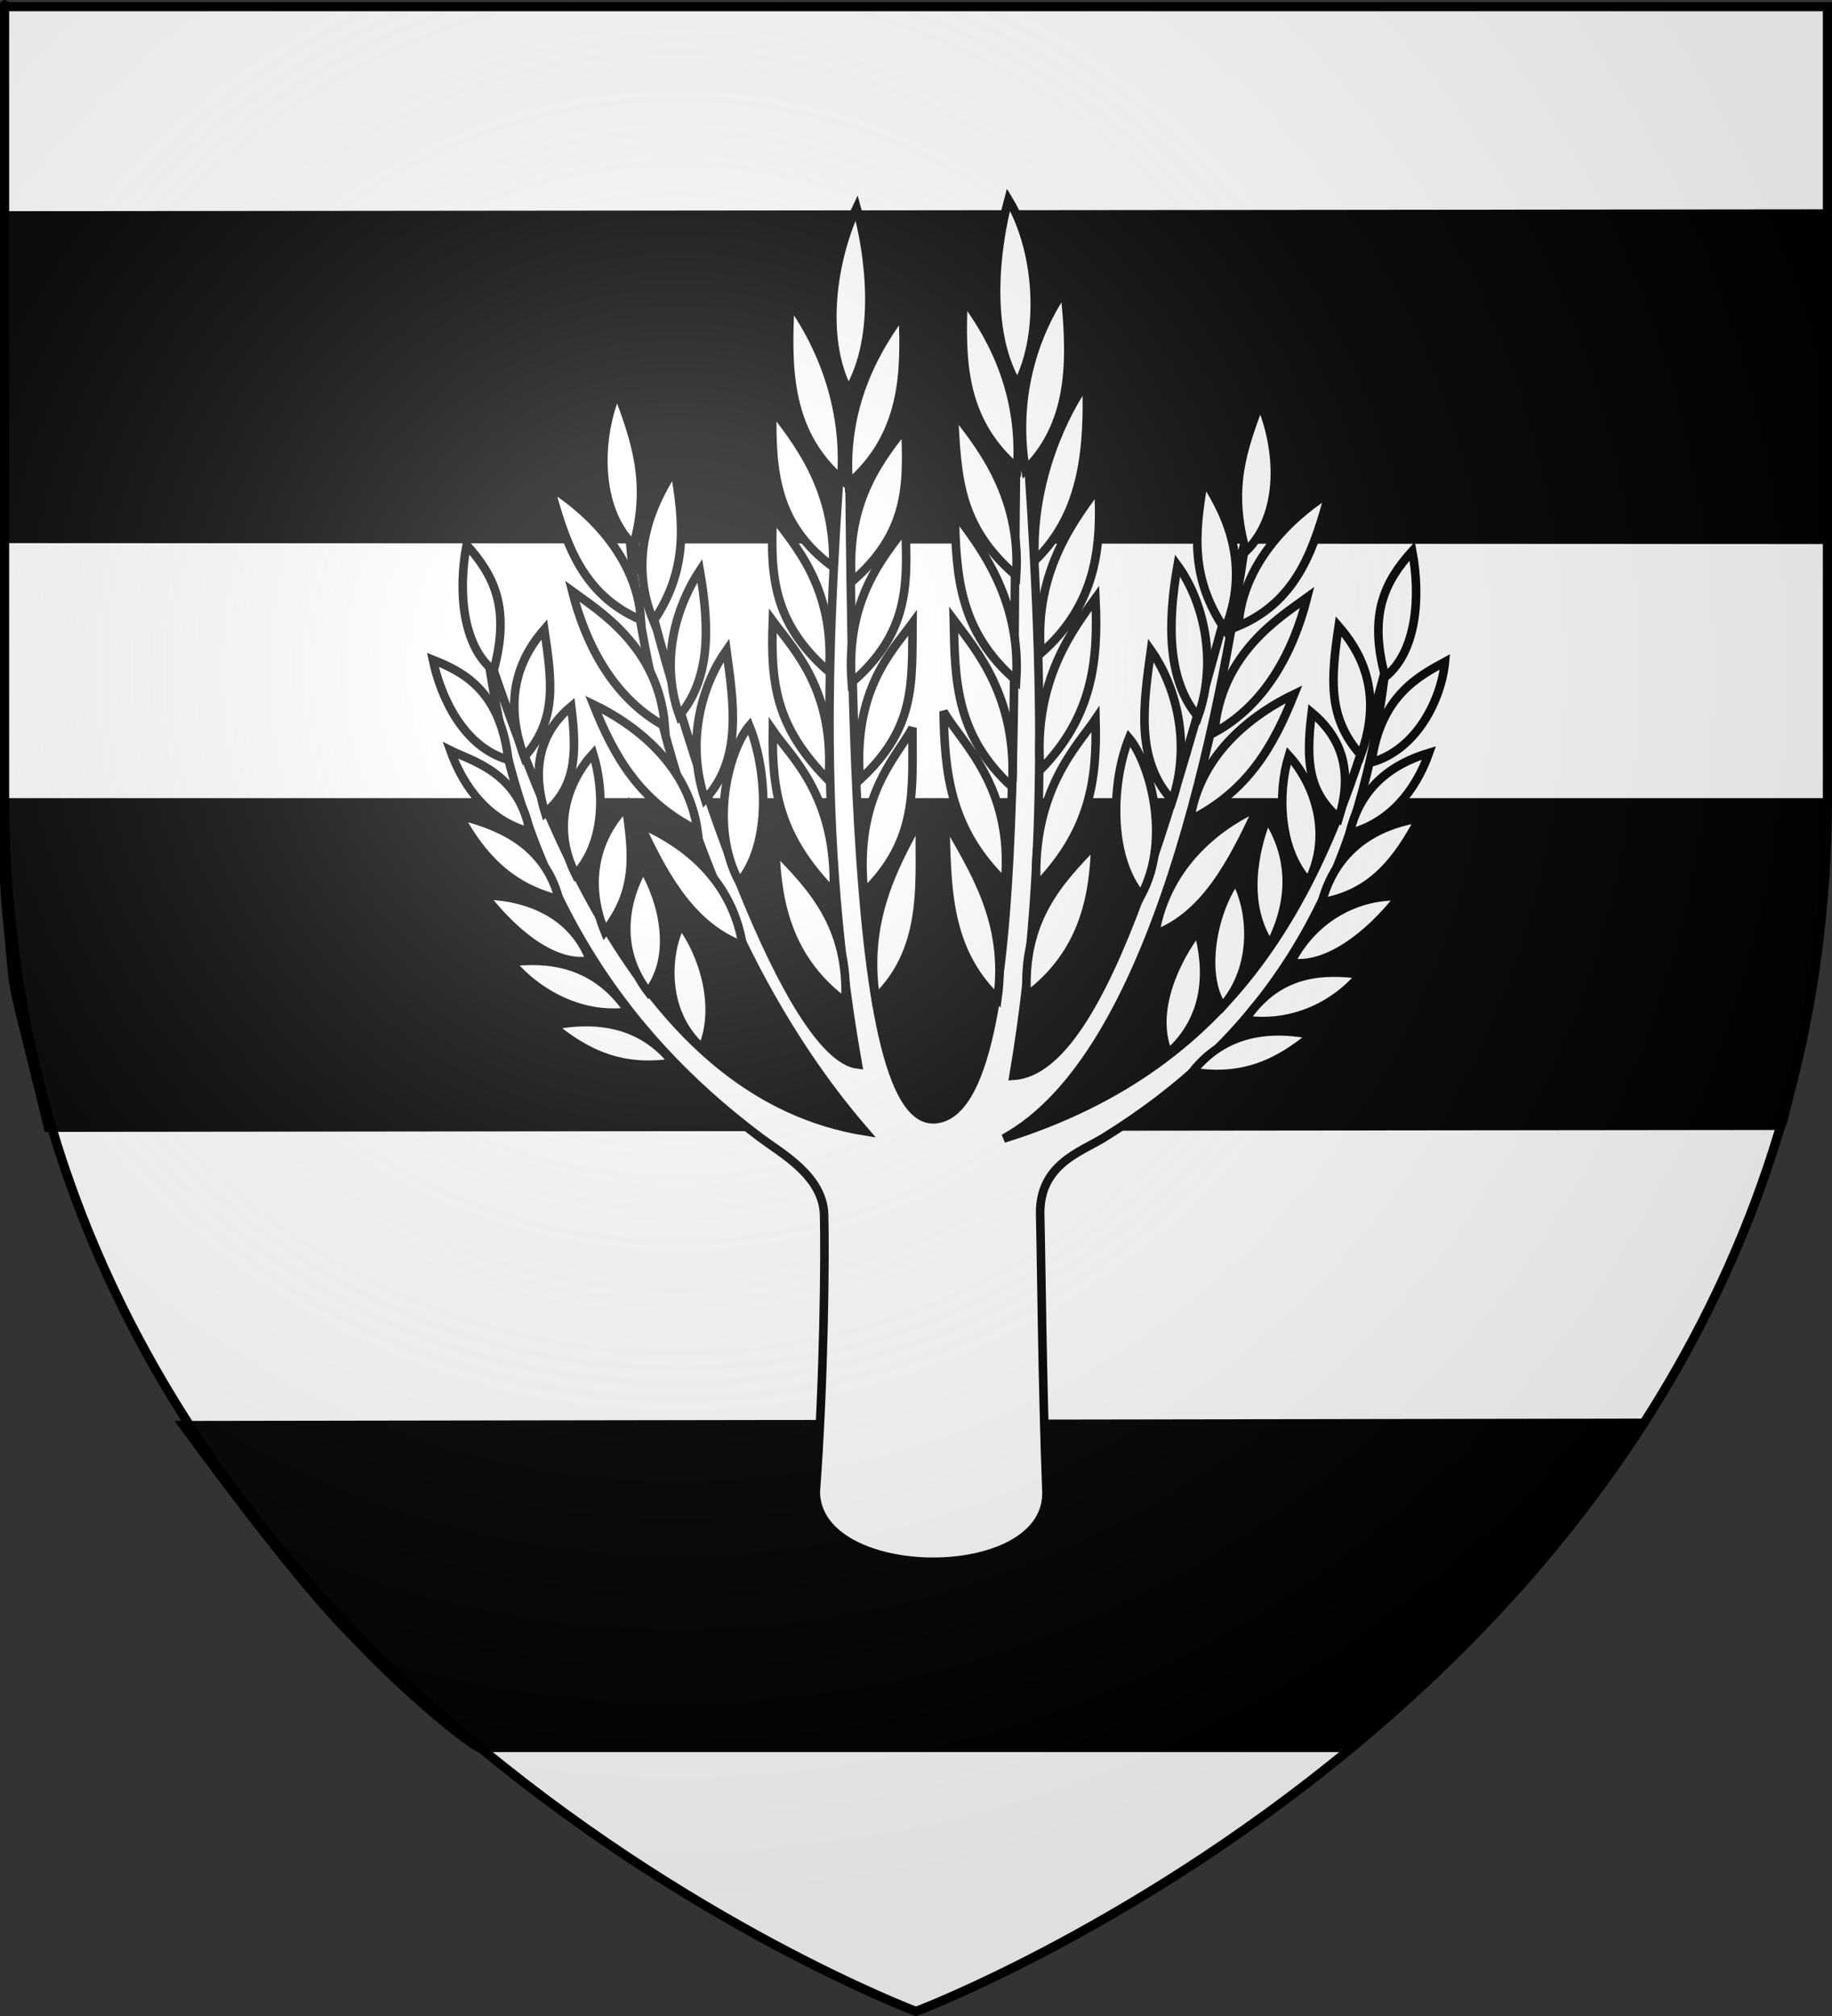
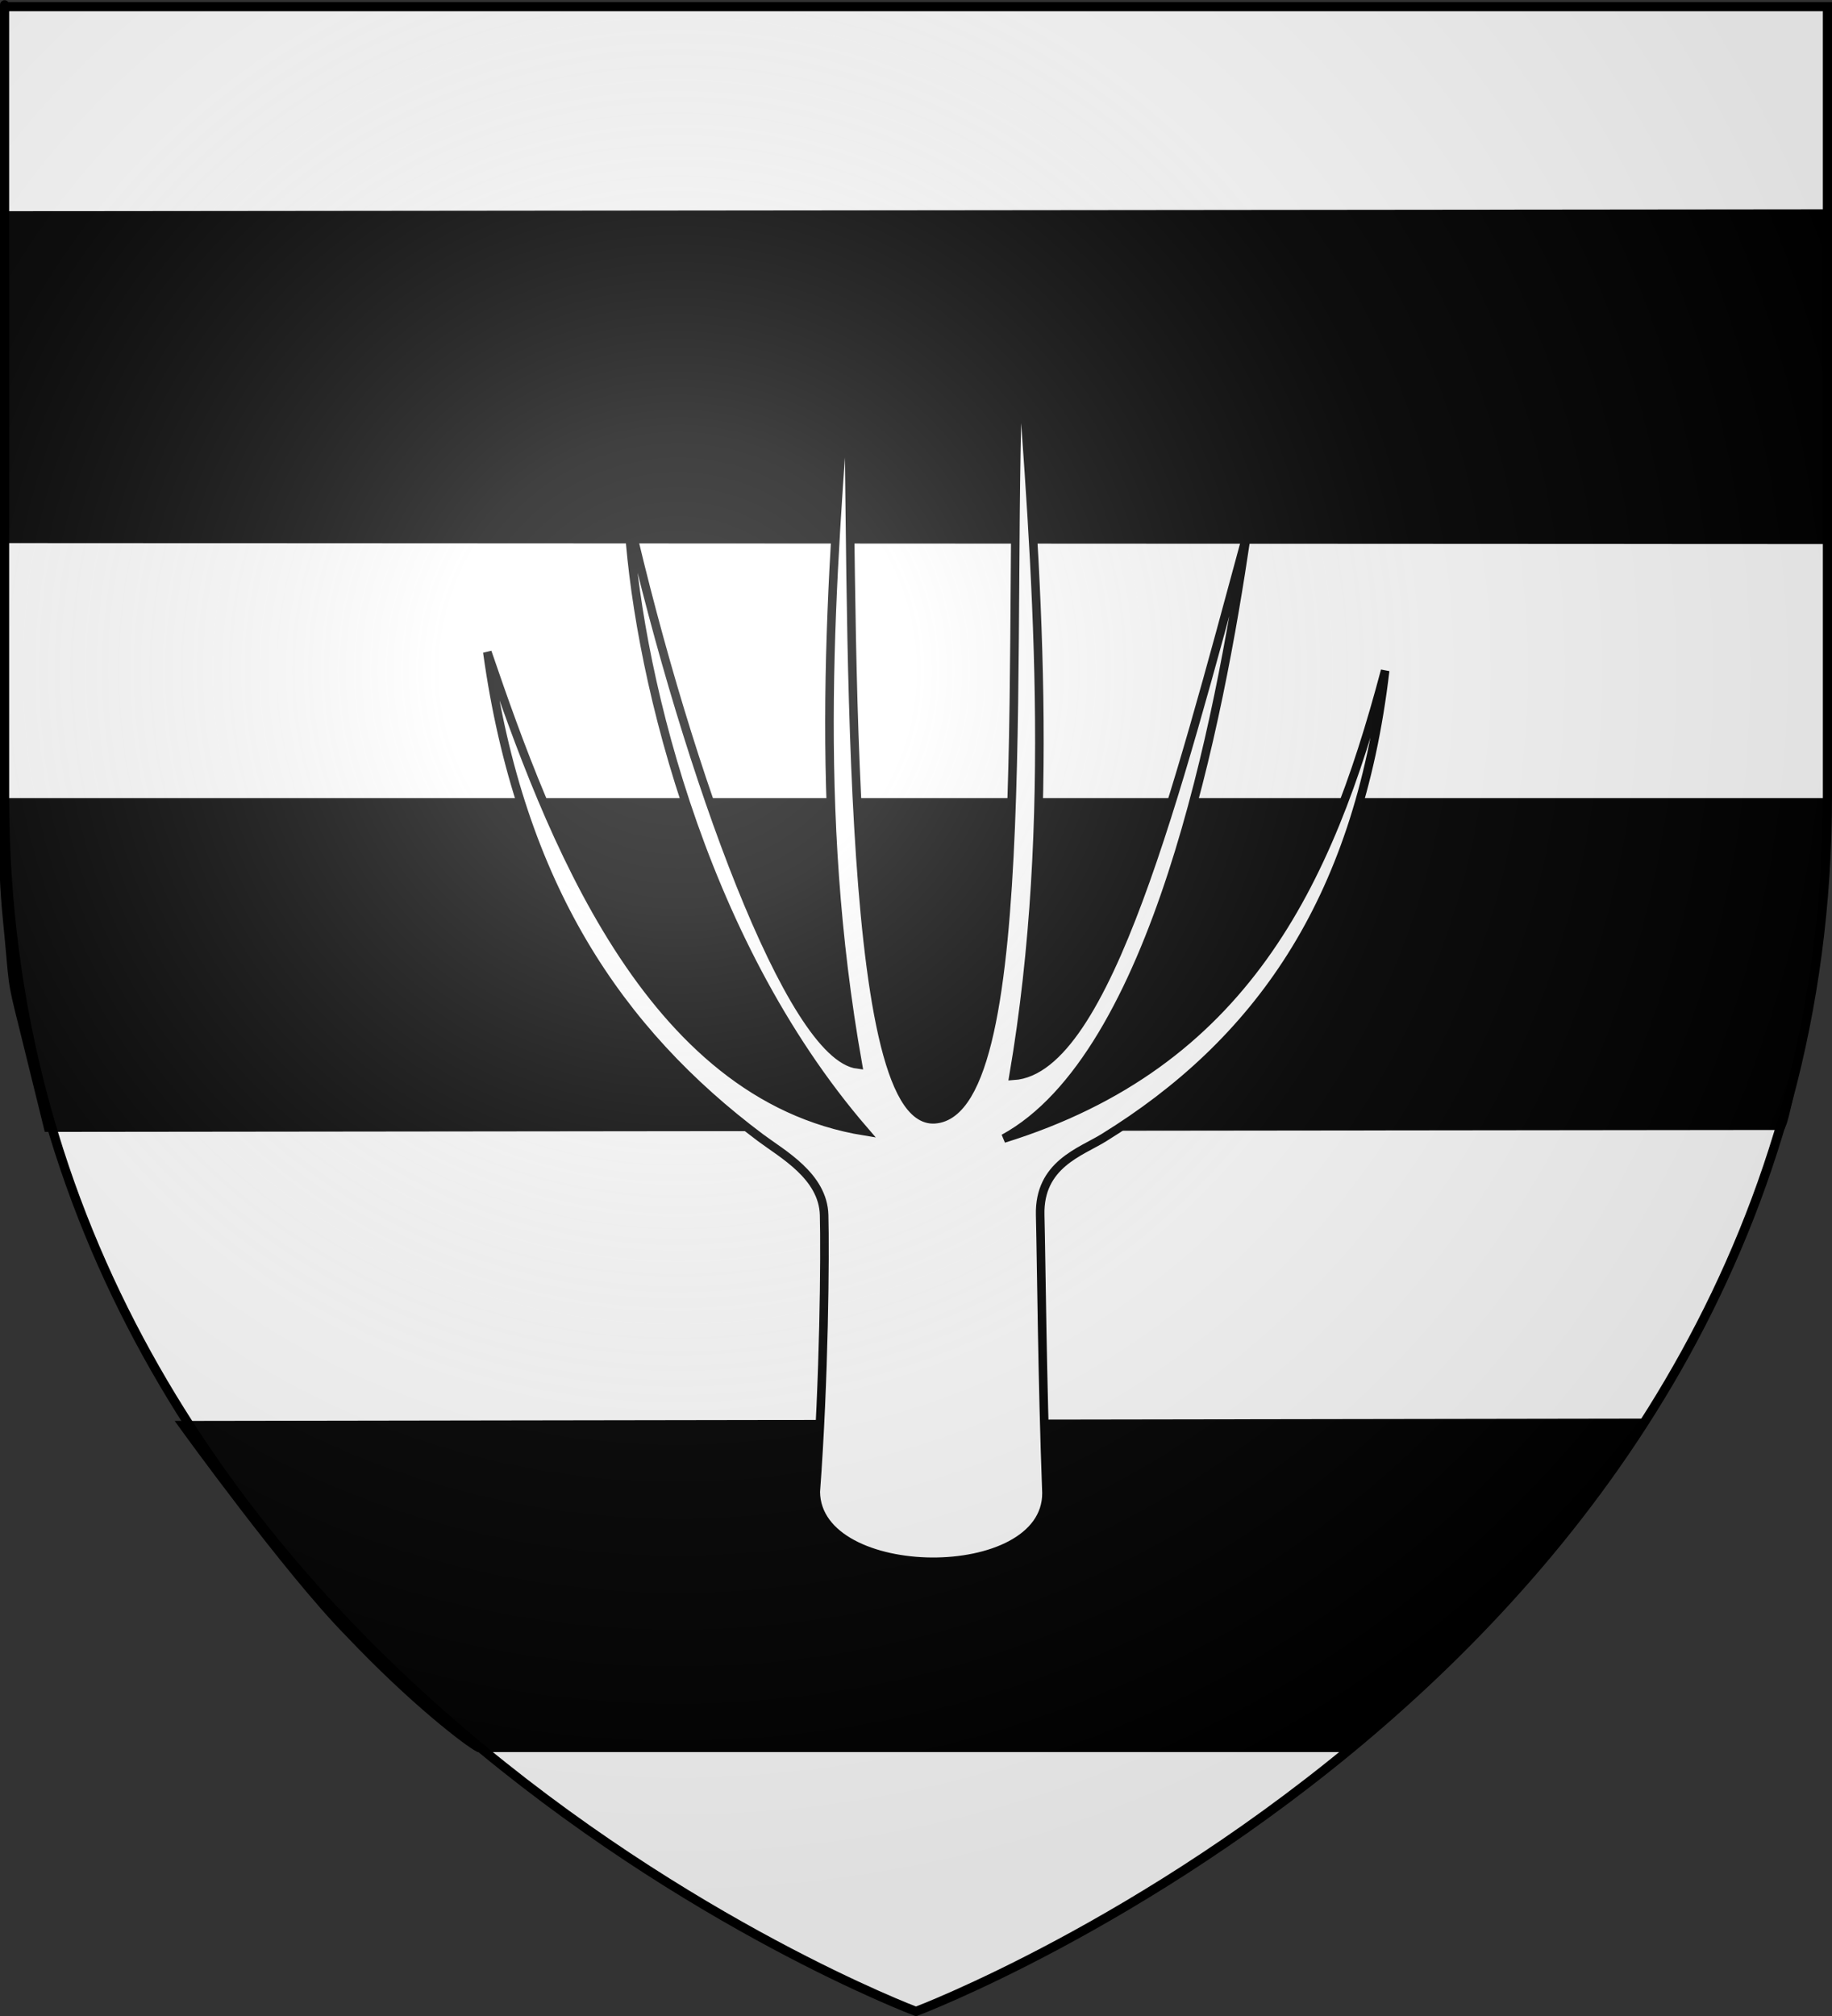
<svg xmlns="http://www.w3.org/2000/svg" xmlns:ns1="http://sodipodi.sourceforge.net/DTD/sodipodi-0.dtd" xmlns:ns2="http://www.inkscape.org/namespaces/inkscape" xmlns:xlink="http://www.w3.org/1999/xlink" height="660" width="600" version="1.0" id="svg2" ns1:version="0.32" ns2:version="0.46" ns1:docname="Blason Sauchy-Cauchy.svg" ns1:docbase="D:\Mes documents\Renaud-Notre Lapin" ns2:export-filename="/Users/olivier/Desktop/Blason Rouge/Blason_Vide_3D.png" ns2:export-xdpi="144" ns2:export-ydpi="144" ns2:output_extension="org.inkscape.output.svg.inkscape">
  <rect width="100%" height="100%" fill="#333333" stroke="none" />
  <ns1:namedview ns2:window-height="712" ns2:window-width="1024" ns2:pageshadow="2" ns2:pageopacity="0.0" guidetolerance="10.0" gridtolerance="10.0" objecttolerance="10.0" borderopacity="1.0" bordercolor="#666666" pagecolor="#ffffff" id="base" showgrid="false" height="660px" ns2:zoom="0.76818149" ns2:cx="299.21635" ns2:cy="329.99986" ns2:window-x="47" ns2:window-y="300" ns2:current-layer="layer4" />
  <desc id="desc4">Flag of Canton of Valais (Wallis)</desc>
  <defs id="defs6">
    <ns2:perspective ns1:type="inkscape:persp3d" ns2:vp_x="0 : 330 : 1" ns2:vp_y="0 : 1000 : 0" ns2:vp_z="600 : 330 : 1" ns2:persp3d-origin="300 : 220 : 1" id="perspective35" />
    <linearGradient id="linearGradient2893">
      <stop style="stop-color:white;stop-opacity:0.314;" offset="0" id="stop2895" />
      <stop id="stop2897" offset="0.19" style="stop-color:white;stop-opacity:0.251;" />
      <stop style="stop-color:#6b6b6b;stop-opacity:0.125;" offset="0.6" id="stop2901" />
      <stop style="stop-color:black;stop-opacity:0.125;" offset="1" id="stop2899" />
    </linearGradient>
    <linearGradient id="linearGradient2885">
      <stop id="stop2887" offset="0" style="stop-color:white;stop-opacity:1;" />
      <stop style="stop-color:white;stop-opacity:1;" offset="0.229" id="stop2891" />
      <stop id="stop2889" offset="1" style="stop-color:black;stop-opacity:1;" />
    </linearGradient>
    <linearGradient id="linearGradient2955">
      <stop id="stop2867" offset="0" style="stop-color:#fd0000;stop-opacity:1;" />
      <stop style="stop-color:#e77275;stop-opacity:0.659;" offset="0.5" id="stop2873" />
      <stop style="stop-color:black;stop-opacity:0.323;" offset="1" id="stop2959" />
    </linearGradient>
    <radialGradient ns2:collect="always" xlink:href="#linearGradient2955" id="radialGradient2961" cx="225.524" cy="218.901" fx="225.524" fy="218.901" r="300" gradientTransform="matrix(-4.167939e-4,2.183,-1.884,-3.599562e-4,615.597,-289.121)" gradientUnits="userSpaceOnUse" />
    <polygon id="star" transform="scale(53,53)" points="0,-1 0.588,0.809 -0.951,-0.309 0.951,-0.309 -0.588,0.809 0,-1 " />
    <clipPath id="clip">
      <path d="M 0,-200 L 0,600 L 300,600 L 300,-200 L 0,-200 z " id="path10" />
    </clipPath>
    <radialGradient ns2:collect="always" xlink:href="#linearGradient2955" id="radialGradient1911" gradientUnits="userSpaceOnUse" gradientTransform="matrix(-4.167939e-4,2.183,-1.884,-3.599562e-4,615.597,-289.121)" cx="225.524" cy="218.901" fx="225.524" fy="218.901" r="300" />
    <radialGradient ns2:collect="always" xlink:href="#linearGradient2955" id="radialGradient2865" gradientUnits="userSpaceOnUse" gradientTransform="matrix(0,1.749,-1.593,-1.049767e-7,551.788,-191.29)" cx="225.524" cy="218.901" fx="225.524" fy="218.901" r="300" />
    <radialGradient ns2:collect="always" xlink:href="#linearGradient2955" id="radialGradient2871" gradientUnits="userSpaceOnUse" gradientTransform="matrix(0,1.386,-1.323,-5.741131e-8,-158.082,-109.541)" cx="225.524" cy="218.901" fx="225.524" fy="218.901" r="300" />
    <radialGradient ns2:collect="always" xlink:href="#linearGradient2893" id="radialGradient3163" gradientUnits="userSpaceOnUse" gradientTransform="matrix(1.353,0,0,1.349,-77.629,-85.747)" cx="221.445" cy="226.331" fx="221.445" fy="226.331" r="300" />
    <radialGradient r="300" fy="226.331" fx="221.445" cy="226.331" cx="221.445" gradientTransform="matrix(1.353,0,0,1.349,-77.629,-85.747)" gradientUnits="userSpaceOnUse" id="radialGradient3247" xlink:href="#linearGradient2893" ns2:collect="always" />
    <linearGradient id="linearGradient3237">
      <stop id="stop3239" offset="0" style="stop-color:white;stop-opacity:0.314;" />
      <stop style="stop-color:white;stop-opacity:0.251;" offset="0.19" id="stop3241" />
      <stop id="stop3243" offset="0.6" style="stop-color:#6b6b6b;stop-opacity:0.125;" />
      <stop id="stop3245" offset="1" style="stop-color:black;stop-opacity:0.125;" />
    </linearGradient>
    <ns2:perspective id="perspective27" ns2:persp3d-origin="300 : 220 : 1" ns2:vp_z="600 : 330 : 1" ns2:vp_y="0 : 1000 : 0" ns2:vp_x="0 : 330 : 1" ns1:type="inkscape:persp3d" />
    <radialGradient r="300" fy="200.448" fx="285.186" cy="200.448" cx="285.186" gradientTransform="matrix(1.551,0,0,1.35,-227.894,-51.264)" gradientUnits="userSpaceOnUse" id="radialGradient48201" xlink:href="#linearGradient2893" ns2:collect="always" />
    <linearGradient id="linearGradient48113">
      <stop style="stop-color:white;stop-opacity:0.314;" offset="0" id="stop48115" />
      <stop id="stop48117" offset="0.19" style="stop-color:white;stop-opacity:0.251;" />
      <stop style="stop-color:#6b6b6b;stop-opacity:0.125;" offset="0.6" id="stop48119" />
      <stop style="stop-color:black;stop-opacity:0.125;" offset="1" id="stop48121" />
    </linearGradient>
    <radialGradient ns2:collect="always" xlink:href="#linearGradient2893" id="radialGradient48123" cx="203.198" cy="218.01" fx="203.198" fy="218.01" r="300" gradientTransform="matrix(1.36,0,0,1.355,-79.528,-87.645)" gradientUnits="userSpaceOnUse" />
    <linearGradient id="linearGradient48125">
      <stop style="stop-color:white;stop-opacity:0;" offset="0" id="stop48127" />
      <stop style="stop-color:black;stop-opacity:0.646;" offset="1" id="stop48129" />
    </linearGradient>
    <radialGradient ns2:collect="always" xlink:href="#linearGradient2955" id="radialGradient48131" cx="225.524" cy="218.901" fx="225.524" fy="218.901" r="300" gradientTransform="matrix(-4.167939e-4,2.183,-1.884,-3.599562e-4,615.597,-289.121)" gradientUnits="userSpaceOnUse" />
-     <polygon id="polygon48133" transform="scale(53,53)" points="0,-1 0.588,0.809 -0.951,-0.309 0.951,-0.309 -0.588,0.809 0,-1 " />
    <clipPath id="clipPath48135">
      <path d="M 0,-200 L 0,600 L 300,600 L 300,-200 L 0,-200 z " id="path48137" />
    </clipPath>
    <radialGradient ns2:collect="always" xlink:href="#linearGradient2955" id="radialGradient48139" gradientUnits="userSpaceOnUse" gradientTransform="matrix(-4.167939e-4,2.183,-1.884,-3.599562e-4,1395.597,-309.121)" cx="225.524" cy="218.901" fx="225.524" fy="218.901" r="300" />
    <radialGradient ns2:collect="always" xlink:href="#linearGradient2955" id="radialGradient48141" cx="-483.508" cy="153.928" fx="-483.508" fy="153.928" r="300" gradientTransform="matrix(0,2.342,-2.291,0,562.913,1323.77)" gradientUnits="userSpaceOnUse" />
    <radialGradient ns2:collect="always" xlink:href="#linearGradient2893" id="radialGradient48143" gradientUnits="userSpaceOnUse" gradientTransform="matrix(1.551,0,0,1.35,-227.894,-51.264)" cx="285.186" cy="200.448" fx="285.186" fy="200.448" r="300" />
    <radialGradient r="300" fy="200.448" fx="285.186" cy="200.448" cx="285.186" gradientTransform="matrix(1.551,0,0,1.35,-227.894,-51.264)" gradientUnits="userSpaceOnUse" id="radialGradient46139" xlink:href="#linearGradient2893" ns2:collect="always" />
    <radialGradient gradientUnits="userSpaceOnUse" gradientTransform="matrix(0,2.342,-2.291,0,562.913,1323.77)" r="300" fy="153.928" fx="-483.508" cy="153.928" cx="-483.508" id="radialGradient46137" xlink:href="#linearGradient2955" ns2:collect="always" />
    <radialGradient r="300" fy="218.901" fx="225.524" cy="218.901" cx="225.524" gradientTransform="matrix(-4.167939e-4,2.183,-1.884,-3.599562e-4,1395.597,-309.121)" gradientUnits="userSpaceOnUse" id="radialGradient46135" xlink:href="#linearGradient2955" ns2:collect="always" />
    <clipPath id="clipPath46131">
      <path id="path46133" d="M 0,-200 L 0,600 L 300,600 L 300,-200 L 0,-200 z " />
    </clipPath>
    <polygon points="0,-1 0.588,0.809 -0.951,-0.309 0.951,-0.309 -0.588,0.809 0,-1 " transform="scale(53,53)" id="polygon46129" />
    <radialGradient gradientUnits="userSpaceOnUse" gradientTransform="matrix(-4.167939e-4,2.183,-1.884,-3.599562e-4,615.597,-289.121)" r="300" fy="218.901" fx="225.524" cy="218.901" cx="225.524" id="radialGradient46127" xlink:href="#linearGradient2955" ns2:collect="always" />
    <linearGradient id="linearGradient46121">
      <stop id="stop46123" offset="0" style="stop-color:white;stop-opacity:0;" />
      <stop id="stop46125" offset="1" style="stop-color:black;stop-opacity:0.646;" />
    </linearGradient>
    <radialGradient gradientUnits="userSpaceOnUse" gradientTransform="matrix(1.36,0,0,1.355,-79.528,-87.645)" r="300" fy="218.01" fx="203.198" cy="218.01" cx="203.198" id="radialGradient46119" xlink:href="#linearGradient2893" ns2:collect="always" />
    <linearGradient id="linearGradient46109">
      <stop id="stop46111" offset="0" style="stop-color:white;stop-opacity:0.314;" />
      <stop style="stop-color:white;stop-opacity:0.251;" offset="0.19" id="stop46113" />
      <stop id="stop46115" offset="0.6" style="stop-color:#6b6b6b;stop-opacity:0.125;" />
      <stop id="stop46117" offset="1" style="stop-color:black;stop-opacity:0.125;" />
    </linearGradient>
    <linearGradient id="linearGradient43496">
      <stop style="stop-color:white;stop-opacity:0.314;" offset="0" id="stop43498" />
      <stop id="stop43500" offset="0.19" style="stop-color:white;stop-opacity:0.251;" />
      <stop style="stop-color:#6b6b6b;stop-opacity:0.125;" offset="0.6" id="stop43502" />
      <stop style="stop-color:black;stop-opacity:0.125;" offset="1" id="stop43504" />
    </linearGradient>
    <linearGradient id="linearGradient3647">
      <stop id="stop3649" offset="0" style="stop-color:white;stop-opacity:1;" />
      <stop style="stop-color:white;stop-opacity:1;" offset="0.229" id="stop3651" />
      <stop id="stop3653" offset="1" style="stop-color:black;stop-opacity:1;" />
    </linearGradient>
    <linearGradient id="linearGradient43510">
      <stop id="stop3642" offset="0" style="stop-color:#fd0000;stop-opacity:1;" />
      <stop style="stop-color:#e77275;stop-opacity:0.659;" offset="0.5" id="stop3644" />
      <stop style="stop-color:black;stop-opacity:0.323;" offset="1" id="stop43514" />
    </linearGradient>
    <radialGradient ns2:collect="always" xlink:href="#linearGradient2955" id="radialGradient43516" cx="225.524" cy="218.901" fx="225.524" fy="218.901" r="300" gradientTransform="matrix(-4.167939e-4,2.183,-1.884,-3.599562e-4,615.597,-289.121)" gradientUnits="userSpaceOnUse" />
    <polygon id="polygon43518" transform="scale(53,53)" points="0,-1 0.588,0.809 -0.951,-0.309 0.951,-0.309 -0.588,0.809 0,-1 " />
    <clipPath id="clipPath43520">
-       <path d="M 0,-200 L 0,600 L 300,600 L 300,-200 L 0,-200 z " id="path43522" />
-     </clipPath>
+       </clipPath>
    <radialGradient ns2:collect="always" xlink:href="#linearGradient2955" id="radialGradient43524" gradientUnits="userSpaceOnUse" gradientTransform="matrix(-4.167939e-4,2.183,-1.884,-3.599562e-4,615.597,-289.121)" cx="225.524" cy="218.901" fx="225.524" fy="218.901" r="300" />
    <radialGradient ns2:collect="always" xlink:href="#linearGradient2955" id="radialGradient3634" gradientUnits="userSpaceOnUse" gradientTransform="matrix(0,1.749,-1.593,-1.049767e-7,551.788,-191.29)" cx="225.524" cy="218.901" fx="225.524" fy="218.901" r="300" />
    <radialGradient ns2:collect="always" xlink:href="#linearGradient2955" id="radialGradient3632" gradientUnits="userSpaceOnUse" gradientTransform="matrix(0,1.386,-1.323,-5.741131e-8,-158.082,-109.541)" cx="225.524" cy="218.901" fx="225.524" fy="218.901" r="300" />
    <radialGradient r="300" fy="226.331" fx="221.445" cy="226.331" cx="221.445" gradientTransform="matrix(1.353,0,0,1.349,-77.629,-85.747)" gradientUnits="userSpaceOnUse" id="radialGradient2375" xlink:href="#linearGradient2893" ns2:collect="always" />
    <radialGradient r="300" fy="218.901" fx="225.524" cy="218.901" cx="225.524" gradientTransform="matrix(0,1.386,-1.323,-5.741131e-8,-158.082,-109.541)" gradientUnits="userSpaceOnUse" id="radialGradient2373" xlink:href="#linearGradient2955" ns2:collect="always" />
    <radialGradient r="300" fy="218.901" fx="225.524" cy="218.901" cx="225.524" gradientTransform="matrix(0,1.749,-1.593,-1.049767e-7,551.788,-191.29)" gradientUnits="userSpaceOnUse" id="radialGradient2371" xlink:href="#linearGradient2955" ns2:collect="always" />
    <radialGradient r="300" fy="218.901" fx="225.524" cy="218.901" cx="225.524" gradientTransform="matrix(-4.167939e-4,2.183,-1.884,-3.599562e-4,615.597,-289.121)" gradientUnits="userSpaceOnUse" id="radialGradient2369" xlink:href="#linearGradient2955" ns2:collect="always" />
    <clipPath id="clipPath2365">
      <path id="path2367" d="M 0,-200 L 0,600 L 300,600 L 300,-200 L 0,-200 z " />
    </clipPath>
    <polygon points="0,-1 0.588,0.809 -0.951,-0.309 0.951,-0.309 -0.588,0.809 0,-1 " transform="scale(53,53)" id="polygon2363" />
    <radialGradient gradientUnits="userSpaceOnUse" gradientTransform="matrix(-4.167939e-4,2.183,-1.884,-3.599562e-4,615.597,-289.121)" r="300" fy="218.901" fx="225.524" cy="218.901" cx="225.524" id="radialGradient2361" xlink:href="#linearGradient2955" ns2:collect="always" />
    <linearGradient id="linearGradient2353">
      <stop style="stop-color:#fd0000;stop-opacity:1;" offset="0" id="stop2355" />
      <stop id="stop2357" offset="0.5" style="stop-color:#e77275;stop-opacity:0.659;" />
      <stop id="stop2359" offset="1" style="stop-color:black;stop-opacity:0.323;" />
    </linearGradient>
    <linearGradient id="linearGradient2345">
      <stop style="stop-color:white;stop-opacity:1;" offset="0" id="stop2347" />
      <stop id="stop2349" offset="0.229" style="stop-color:white;stop-opacity:1;" />
      <stop style="stop-color:black;stop-opacity:1;" offset="1" id="stop2351" />
    </linearGradient>
    <linearGradient id="linearGradient2335">
      <stop id="stop2337" offset="0" style="stop-color:white;stop-opacity:0.314;" />
      <stop style="stop-color:white;stop-opacity:0.251;" offset="0.19" id="stop2339" />
      <stop id="stop2341" offset="0.6" style="stop-color:#6b6b6b;stop-opacity:0.125;" />
      <stop id="stop2343" offset="1" style="stop-color:black;stop-opacity:0.125;" />
    </linearGradient>
    <radialGradient gradientTransform="matrix(0,1.386,-1.323,-5.741131e-8,-158.082,-109.541)" gradientUnits="userSpaceOnUse" xlink:href="#linearGradient2955" id="radialGradient2569" fy="218.901" fx="225.524" r="300" cy="218.901" cx="225.524" />
    <radialGradient gradientTransform="matrix(0,1.749,-1.593,-1.049767e-7,551.788,-191.29)" gradientUnits="userSpaceOnUse" xlink:href="#linearGradient2955" id="radialGradient2567" fy="218.901" fx="225.524" r="300" cy="218.901" cx="225.524" />
    <radialGradient gradientTransform="matrix(-4.167939e-4,2.183,-1.884,-3.599562e-4,615.597,-289.121)" gradientUnits="userSpaceOnUse" xlink:href="#linearGradient2955" id="radialGradient2565" fy="218.901" fx="225.524" r="300" cy="218.901" cx="225.524" />
    <clipPath id="clipPath2561">
      <path id="path2563" d="M 0,-200 L 0,600 L 300,600 L 300,-200 L 0,-200 z " />
    </clipPath>
    <polygon id="polygon2559" transform="scale(53,53)" points="0,-1 0.588,0.809 -0.951,-0.309 0.951,-0.309 -0.588,0.809 0,-1 " />
    <radialGradient gradientTransform="matrix(-4.167939e-4,2.183,-1.884,-3.599562e-4,615.597,-289.121)" gradientUnits="userSpaceOnUse" xlink:href="#linearGradient2955" id="radialGradient2557" fy="218.901" fx="225.524" r="300" cy="218.901" cx="225.524" />
    <linearGradient id="linearGradient2549">
      <stop id="stop2551" offset="0" style="stop-color:#fd0000;stop-opacity:1" />
      <stop id="stop2553" offset="0.5" style="stop-color:#e77275;stop-opacity:0.659" />
      <stop id="stop2555" offset="1" style="stop-color:black;stop-opacity:0.323" />
    </linearGradient>
    <linearGradient id="linearGradient2541">
      <stop id="stop2543" offset="0" style="stop-color:white;stop-opacity:1" />
      <stop id="stop2545" offset="0.229" style="stop-color:white;stop-opacity:1" />
      <stop id="stop2547" offset="1" style="stop-color:black;stop-opacity:1" />
    </linearGradient>
    <linearGradient id="linearGradient2531">
      <stop id="stop2533" offset="0" style="stop-color:white;stop-opacity:0.314" />
      <stop id="stop2535" offset="0.19" style="stop-color:white;stop-opacity:0.251" />
      <stop id="stop2537" offset="0.6" style="stop-color:#6b6b6b;stop-opacity:0.125" />
      <stop id="stop2539" offset="1" style="stop-color:black;stop-opacity:0.125" />
    </linearGradient>
    <radialGradient r="300" fy="200.448" fx="285.186" cy="200.448" cx="285.186" gradientTransform="matrix(1.551,0,0,1.35,-227.894,-51.264)" gradientUnits="userSpaceOnUse" id="radialGradient11919" xlink:href="#linearGradient2893" ns2:collect="always" />
    <radialGradient gradientUnits="userSpaceOnUse" gradientTransform="matrix(0,2.342,-2.291,0,562.913,1323.77)" r="300" fy="153.928" fx="-483.508" cy="153.928" cx="-483.508" id="radialGradient2928" xlink:href="#linearGradient2955" ns2:collect="always" />
    <radialGradient r="300" fy="218.901" fx="225.524" cy="218.901" cx="225.524" gradientTransform="matrix(-4.167939e-4,2.183,-1.884,-3.599562e-4,1395.597,-309.121)" gradientUnits="userSpaceOnUse" id="radialGradient3587" xlink:href="#linearGradient2955" ns2:collect="always" />
    <clipPath id="clipPath3583">
-       <path id="path3585" d="M 0,-200 L 0,600 L 300,600 L 300,-200 L 0,-200 z " />
-     </clipPath>
+       </clipPath>
    <polygon points="0,-1 0.588,0.809 -0.951,-0.309 0.951,-0.309 -0.588,0.809 0,-1 " transform="scale(53,53)" id="polygon3581" />
    <radialGradient gradientUnits="userSpaceOnUse" gradientTransform="matrix(-4.167939e-4,2.183,-1.884,-3.599562e-4,615.597,-289.121)" r="300" fy="218.901" fx="225.524" cy="218.901" cx="225.524" id="radialGradient3579" xlink:href="#linearGradient2955" ns2:collect="always" />
    <linearGradient id="linearGradient3574">
      <stop id="stop2965" offset="0" style="stop-color:white;stop-opacity:0;" />
      <stop id="stop3577" offset="1" style="stop-color:black;stop-opacity:0.646;" />
    </linearGradient>
    <radialGradient gradientUnits="userSpaceOnUse" gradientTransform="matrix(1.36,0,0,1.355,-79.528,-87.645)" r="300" fy="218.01" fx="203.198" cy="218.01" cx="203.198" id="radialGradient2883" xlink:href="#linearGradient2893" ns2:collect="always" />
    <linearGradient id="linearGradient3563">
      <stop id="stop3565" offset="0" style="stop-color:white;stop-opacity:0.314;" />
      <stop style="stop-color:white;stop-opacity:0.251;" offset="0.19" id="stop3567" />
      <stop id="stop3569" offset="0.6" style="stop-color:#6b6b6b;stop-opacity:0.125;" />
      <stop id="stop3571" offset="1" style="stop-color:black;stop-opacity:0.125;" />
    </linearGradient>
    <radialGradient r="300" fy="200.448" fx="285.186" cy="200.448" cx="285.186" gradientTransform="matrix(1.551,0,0,1.35,376.926,295.394)" gradientUnits="userSpaceOnUse" id="radialGradient25446" xlink:href="#linearGradient2893" ns2:collect="always" />
    <ns2:perspective id="perspective261" ns2:persp3d-origin="300 : 220 : 1" ns2:vp_z="600 : 330 : 1" ns2:vp_y="0 : 1000 : 0" ns2:vp_x="0 : 330 : 1" ns1:type="inkscape:persp3d" />
  </defs>
  <g ns2:groupmode="layer" id="layer3" ns2:label="Fond écu" style="display:inline" ns1:insensitive="true">
    <path id="path2855" style="fill:#ffffff;fill-opacity:1;fill-rule:evenodd;stroke:none;stroke-width:1px;stroke-linecap:butt;stroke-linejoin:miter;stroke-opacity:1" d="M 300,658.5 C 300,658.5 598.5,546.18 598.5,260.728 C 598.5,-24.723 598.5,2.176 598.5,2.176 L 1.5,2.176 L 1.5,260.728 C 1.5,546.18 300,658.5 300,658.5 z" ns1:nodetypes="cccccc" />
    <g id="g3249" transform="translate(-1.233,-33.57)" style="fill:#000000">
      <g style="fill:#000000;display:inline" ns2:label="Fond écu" id="g3251" />
      <g style="fill:#000000;display:inline" ns2:label="Meubles" id="g3253">
        <g style="fill:#000000;stroke:#000000;stroke-width:2.946;stroke-miterlimit:4;stroke-dasharray:none;stroke-opacity:1" id="g2310" transform="matrix(1,0,0,1.037,0.775,61.232)">
          <path id="path2312" style="fill:#000000;fill-opacity:1;fill-rule:evenodd;stroke:#000000;stroke-width:2.946;stroke-linecap:butt;stroke-linejoin:miter;stroke-miterlimit:4;stroke-dasharray:none;stroke-opacity:1" d="M 1.608,226.769 C 1.608,226.769 0.987,245.232 2.826,263.055 C 5.211,286.173 3.873,280.917 8.32,298.081 C 9.139,301.239 16.273,329.195 16.273,329.195 L 583.847,328.58 C 584.167,327.88 584.98,325.864 587.292,314.802 C 587.382,314.367 588.972,307.697 589.061,307.251 C 590.415,300.467 592.617,288.563 594.465,275.805 C 596.283,263.252 596.39,253.663 596.861,246.437 C 597.735,233.015 597.758,227.744 597.478,226.769 L 1.608,226.769 z" ns1:nodetypes="cssccsssscc" />
          <path d="M 0.391,41.47 L 0.391,77.756 C 0.391,101.23 0.852,123.456 0.405,143.316 L 596.855,143.61 C 596.408,121.107 596.261,100.936 596.261,77.463 C 596.261,37.074 596.261,66.465 596.261,40.883 L 0.391,41.47 z" style="fill:#000000;fill-opacity:1;fill-rule:evenodd;stroke:#000000;stroke-width:2.946;stroke-linecap:butt;stroke-linejoin:miter;stroke-miterlimit:4;stroke-dasharray:none;stroke-opacity:1" id="path2316" ns1:nodetypes="ccccscc" />
          <path d="M 114.667,488.573 C 136.002,510.313 153.791,523.276 157.228,524.989 L 443.098,524.989 C 443.098,524.989 461.868,508.377 490.054,481.392 C 530.526,435.329 523.416,442.141 538.245,422.655 L 60.615,423.386 C 60.615,423.386 95.127,469.463 114.667,488.573 z" style="fill:#000000;fill-opacity:1;fill-rule:evenodd;stroke:#000000;stroke-width:2.946;stroke-linecap:butt;stroke-linejoin:miter;stroke-miterlimit:4;stroke-dasharray:none;stroke-opacity:1" id="path2318" ns1:nodetypes="ccccccc" />
        </g>
        <g ns2:groupmode="layer" id="g6674" ns2:label="Fond écu" style="fill:#000000;display:inline" transform="matrix(1,0,0,1.183,-5e-6,-23.416)" />
      </g>
      <g style="fill:#000000;display:inline" ns2:label="Reflet final" id="g3260" />
      <g style="fill:#000000;display:inline" ns2:label="Contour final" id="g3262" />
    </g>
  </g>
  <g ns2:groupmode="layer" id="layer4" ns2:label="Meubles">
    <g id="g3706" transform="matrix(1.122,0,0,1.128,811.232,-96.224)">
      <g transform="translate(-643.105,106.585)" id="g3693">
        <g id="g3695" ns2:label="Fond écu" style="display:inline" />
        <g id="g3697" ns2:label="Meubles" style="display:inline">
          <g id="g42292" transform="translate(-110.563,-222.508)" style="fill:#ffffff;fill-opacity:1;stroke:#000000;stroke-width:2.5;stroke-miterlimit:4;stroke-dasharray:none;stroke-opacity:1">
            <path ns1:nodetypes="ccccccssccsscccccc" style="fill:#ffffff;fill-opacity:1;fill-rule:evenodd;stroke:#000000;stroke-width:2.5;stroke-linecap:butt;stroke-linejoin:miter;stroke-miterlimit:4;stroke-dasharray:none;stroke-opacity:1" id="path2913" d="M 303.475,526.071 C 333.647,524.039 324.184,376.811 328.31,301.335 C 332.981,365.02 339.254,439.019 326.499,513.463 C 353.479,511.706 374.277,430.903 394.42,357.13 C 386.674,409.438 368.052,507.594 323.623,531.671 C 393.708,510.015 418.385,458.024 434.964,395.867 C 426.99,463.605 397.189,504.181 352.819,531.438 C 346.094,535.57 333.906,539.198 334.27,553.862 C 334.634,568.528 334.851,601.272 336.111,634.511 C 336.302,661.527 269.071,660.931 268.766,634.213 C 271.219,601.57 271.514,565.32 271.203,553.862 C 270.897,542.554 258.984,536.154 252.654,531.438 C 211.267,500.602 182.361,458.236 172.896,390.498 C 190.966,443.109 219.533,519.326 283.074,529.562 C 233.88,472.977 216.115,392.138 214.036,350.866 C 231.495,426.428 261.539,507.828 281.062,510.182 C 267.71,435.439 273.387,369.793 278.058,306.108 C 279.798,371.442 276.293,527.889 303.475,526.071 z" />
-             <path style="fill:#ffffff;fill-opacity:1;fill-rule:evenodd;stroke:#000000;stroke-width:2.5;stroke-linecap:butt;stroke-linejoin:miter;stroke-miterlimit:4;stroke-dasharray:none;stroke-opacity:1" id="path2980" d="M 286.267,491.072 C 282.766,468.257 291.678,452.524 299.243,438.723 C 298.601,455.439 302.096,475.961 286.267,491.072 z M 282.837,460.349 C 279.942,432.243 292.246,421.257 297.005,412.473 C 296.838,429.963 298.933,444.843 282.837,460.349 z M 281.644,427.537 C 279.597,401.52 290.87,390.384 297.005,382.048 C 296.838,399.538 298.038,412.479 281.644,427.537 z M 279.257,399.349 C 277.36,374.972 288.782,362.643 294.917,354.307 C 295.645,371.499 295.801,385.037 279.257,399.349 z M 279.257,370.116 C 277.36,345.74 288.782,333.411 294.917,325.075 C 295.645,342.266 295.801,355.804 279.257,370.116 z M 278.362,341.63 C 276.465,317.253 288.036,300.301 294.172,291.965 C 294.899,309.156 294.906,327.318 278.362,341.63 z M 277.409,492.116 C 278.524,469.749 267.523,458.639 256.976,447.82 C 257.469,463.94 261.133,480.137 277.409,492.116 z M 273.979,460.349 C 275.084,432.393 261.437,420.81 256.23,413.219 C 255.95,431.156 258.18,444.247 273.979,460.349 z M 272.487,427.686 C 274.534,401.669 262.366,389.788 256.23,381.451 C 255.503,400.134 257.285,412.33 272.487,427.686 z M 272.636,396.216 C 274.534,371.84 262.366,359.213 256.23,350.877 C 255.503,368.068 256.092,381.905 272.636,396.216 z M 273.829,365.791 C 274.683,342.16 262.217,328.191 256.081,319.855 C 255.801,337.792 256.838,353.418 273.829,365.791 z M 276.216,340.287 C 278.113,315.911 267.437,297.318 261.301,288.982 C 260.574,306.173 259.672,325.975 276.216,340.287 z M 278.304,314.635 C 287.659,298.908 284.439,274.798 280.69,261.539 C 273.698,276.195 270.112,299.279 278.304,314.635 z M 246.451,457.261 C 237.315,440.4 243.717,418.468 249.371,411.87 C 254.389,424.198 256.101,445.865 246.451,457.261 z M 236.414,433.239 C 230.705,416.124 235.695,399.817 242.69,389.938 C 244.782,405.165 247.444,421.554 236.414,433.239 z M 228.94,408.926 C 222.932,392.109 228.668,376.25 234.918,366.818 C 237.904,383.835 237.882,398.434 228.94,408.926 z M 221.389,381.508 C 212.846,360.813 223.197,344.304 227.508,337.408 C 230.345,353.381 231.375,366.839 221.389,381.508 z M 247.448,475.677 C 243.923,453.698 226.317,444.185 217.381,440.262 C 225.114,457.083 233.206,470.316 247.448,475.677 z M 234.236,442.208 C 231.357,422.003 214.282,410.647 203.855,405.68 C 209.967,420.901 217.397,433.839 234.236,442.208 z M 224.719,412.017 C 222.982,388.902 205.128,378.255 197.684,372.84 C 201.694,388.576 209.856,403.985 224.719,412.017 z M 217.744,381.136 C 216.505,360.783 198.802,347.05 191.209,342.531 C 195.531,357.751 200.01,373.663 217.744,381.136 z M 215.551,359.462 C 220.697,341.116 215.914,328.511 210.817,314.797 C 205.075,327.915 204.402,348.546 215.551,359.462 z M 321.798,491.072 C 325.064,468.257 314.2,452.822 306.493,439.021 C 307.307,455.737 305.813,475.961 321.798,491.072 z M 324.017,457.366 C 326.622,429.26 310.924,416.485 306.074,407.701 C 306.421,425.19 307.761,441.861 324.017,457.366 z M 326.065,429.625 C 327.844,403.608 315.263,389.489 309.041,381.153 C 309.389,398.643 309.515,414.567 326.065,429.625 z M 327.266,398.752 C 328.912,374.375 315.574,358.467 309.352,350.131 C 309.697,368.217 310.575,384.44 327.266,398.752 z M 327.263,368.327 C 328.909,343.95 315.272,328.937 309.051,320.6 C 309.992,340.178 310.572,354.015 327.263,368.327 z M 327.566,337.155 C 329.213,312.779 318.063,296.125 311.842,287.789 C 311.291,304.98 310.875,322.843 327.566,337.155 z M 330.369,490.327 C 329.023,467.959 339.909,456.849 350.345,446.031 C 350.019,462.151 346.521,478.347 330.369,490.327 z M 333.173,458.559 C 331.78,430.603 345.307,417.529 350.436,409.938 C 350.901,427.875 348.806,442.457 333.173,458.559 z M 334.328,424.703 C 332.013,398.686 344.357,383.225 350.407,374.889 C 351.327,393.572 349.372,409.347 334.328,424.703 z M 334.451,390.847 C 332.303,366.471 345.235,350.861 351.285,342.525 C 352.189,359.716 350.848,376.535 334.451,390.847 z M 332.646,364.001 C 331.549,340.37 341.783,320.436 347.833,312.099 C 348.298,330.036 347.422,349.839 332.646,364.001 z M 329.997,337.603 C 325.76,312.928 335.35,293.739 341.4,285.402 C 343.2,303.19 344.604,323.291 329.997,337.603 z M 327.645,312.845 C 318.128,297.119 321.397,272.411 325.01,259.153 C 333.644,273.212 335.679,297.489 327.645,312.845 z M 363.729,461.139 C 372.865,444.278 365.866,422.047 360.213,415.449 C 355.194,427.778 354.079,449.743 363.729,461.139 z M 372.871,433.538 C 378.581,416.423 373.591,399.817 366.595,389.938 C 364.504,405.165 361.841,421.852 372.871,433.538 z M 380.346,409.224 C 386.353,392.408 381.512,375.057 374.368,365.326 C 371.382,382.343 371.404,398.732 380.346,409.224 z M 388.195,383.894 C 396.738,363.199 386.386,347.287 382.075,340.391 C 379.238,356.364 378.209,369.226 388.195,383.894 z M 367.803,472.396 C 371.328,450.417 388.934,439.413 397.87,435.49 C 390.137,452.31 382.045,467.035 367.803,472.396 z M 378.032,439.225 C 380.912,419.021 397.986,407.664 408.413,402.697 C 402.301,417.918 394.871,430.856 378.032,439.225 z M 385.163,413.807 C 386.9,390.692 404.753,380.045 412.197,374.63 C 408.188,390.366 400.026,405.774 385.163,413.807 z M 392.138,382.926 C 393.377,362.573 411.08,348.84 418.673,344.32 C 414.35,359.541 409.872,375.452 392.138,382.926 z M 394.331,361.252 C 389.184,342.905 393.371,331.792 398.468,318.078 C 404.211,331.196 405.48,350.336 394.331,361.252 z M 387.467,493.345 C 397.853,481.646 395.973,464.751 391.335,456.664 C 384.609,465.98 381.185,484.296 387.467,493.345 z M 401.365,475.507 C 408.201,462.448 407.768,449.612 400.514,438.536 C 396.757,448.071 393.342,463.52 401.365,475.507 z M 421.442,438.646 C 426.276,423.338 420.729,414.013 413.536,408.029 C 411.713,422.551 412.689,431.141 421.442,438.646 z M 427.856,420.358 C 434.801,401.66 427.208,389.661 421.394,383.003 C 419.137,398.188 418.147,409.518 427.856,420.358 z M 407.376,480.604 C 414.773,466.262 428.498,460.883 439.203,461.382 C 429.957,473.231 417.53,482.292 407.376,480.604 z M 416.469,463.139 C 421.362,444.599 436.644,440.031 445.039,438.729 C 438.429,450.918 431.212,460.579 416.469,463.139 z M 424.598,443.08 C 428.25,426.765 441.241,421.697 447.78,419.75 C 443.781,430.895 436.236,440.054 424.598,443.08 z M 430.989,422.488 C 433.526,403.377 444.634,397.514 452.425,393.318 C 451.363,404.322 444.128,418.803 430.989,422.488 z M 435.008,397.688 C 429.999,379.391 434.942,369.961 442.876,361.167 C 445.382,374.428 444.167,390.366 435.008,397.688 z M 412.576,457.082 C 419.672,443.147 414.109,428.446 406.848,420.548 C 403.496,431.338 403.97,447.947 412.576,457.082 z M 378.686,512.351 C 389.568,498.694 404.595,499.837 413.747,501.556 C 404.021,509.664 393.695,514.741 378.686,512.351 z M 371.676,506.961 C 383.539,496.531 383.481,482.561 380.353,471.262 C 374.205,479.171 366.379,494.543 371.676,506.961 z M 394.103,497.224 C 404.235,482.209 417.908,482.937 427.89,484.013 C 419.882,493.561 407.322,499.097 394.103,497.224 z M 219.869,489.169 C 209.482,475.681 213.749,461.171 218.387,453.085 C 224.218,462.997 227.94,478.628 219.869,489.169 z M 207.163,471.629 C 200.924,456.483 205.235,443.646 213.384,435.254 C 215.351,448.966 216.678,459.643 207.163,471.629 z M 189.771,437.155 C 184.937,421.847 190.186,412.223 197.379,406.24 C 199.202,420.761 198.524,429.65 189.771,437.155 z M 183.655,420.955 C 176.71,402.256 183.707,390.556 189.521,383.898 C 191.778,399.082 193.365,410.114 183.655,420.955 z M 202.942,480.007 C 197.037,464.472 181.224,461.181 172.011,461.084 C 181.257,472.933 192.788,481.695 202.942,480.007 z M 193.849,462.244 C 189.255,444.599 173.675,440.329 164.683,437.834 C 171.293,450.023 179.703,458.789 193.849,462.244 z M 185.273,442.633 C 182.217,425.274 168.034,421.995 162.091,419.004 C 166.09,430.149 173.635,439.607 185.273,442.633 z M 179.031,421.743 C 176.643,401.14 165.236,396.023 156.998,392.722 C 159.254,403.428 165.892,418.057 179.031,421.743 z M 174.714,395.899 C 179.722,377.602 174.78,368.171 166.846,359.377 C 164.339,372.638 165.555,388.576 174.714,395.899 z M 198.637,454.994 C 191.541,441.058 196.507,427.85 203.768,419.951 C 207.121,430.742 207.243,445.859 198.637,454.994 z M 227.158,509.666 C 216.276,496.009 200.951,497.152 191.798,498.871 C 201.524,506.979 212.149,512.056 227.158,509.666 z M 235.66,505.47 C 223.797,495.039 225.047,478.086 229.369,469.472 C 235.517,477.381 240.956,493.051 235.66,505.47 z M 214.127,494.838 C 203.996,479.822 189.726,479.358 179.744,480.433 C 187.752,489.982 200.908,496.711 214.127,494.838 z" />
          </g>
        </g>
        <g id="g3702" ns2:label="Reflet final" />
        <g id="g3704" ns2:label="Contour final" />
      </g>
    </g>
  </g>
  <g ns2:groupmode="layer" id="layer2" ns2:label="Reflet final" ns1:insensitive="true">
    <path ns1:nodetypes="cccccc" d="M 300,658.5 C 300,658.5 598.5,546.18 598.5,260.728 C 598.5,-24.723 598.5,2.176 598.5,2.176 L 1.5,2.176 L 1.5,260.728 C 1.5,546.18 300,658.5 300,658.5 z " style="opacity:1;fill:url(#radialGradient3163);fill-opacity:1;fill-rule:evenodd;stroke:none;stroke-width:1px;stroke-linecap:butt;stroke-linejoin:miter;stroke-opacity:1" id="path2875" ns2:export-xdpi="144" ns2:export-ydpi="144" />
  </g>
  <g ns2:groupmode="layer" id="layer1" ns2:label="Contour final" ns1:insensitive="true">
    <path ns1:nodetypes="cccccc" d="M 300,658.5 C 300,658.5 1.5,546.18 1.5,260.728 C 1.5,-24.723 1.5,2.176 1.5,2.176 L 598.5,2.176 L 598.5,260.728 C 598.5,546.18 300,658.5 300,658.5 z " style="opacity:1;fill:none;fill-opacity:1;fill-rule:evenodd;stroke:#000000;stroke-width:3;stroke-linecap:butt;stroke-linejoin:miter;stroke-miterlimit:4;stroke-dasharray:none;stroke-opacity:1" id="path1411" ns2:export-xdpi="144" ns2:export-ydpi="144" />
  </g>
</svg>